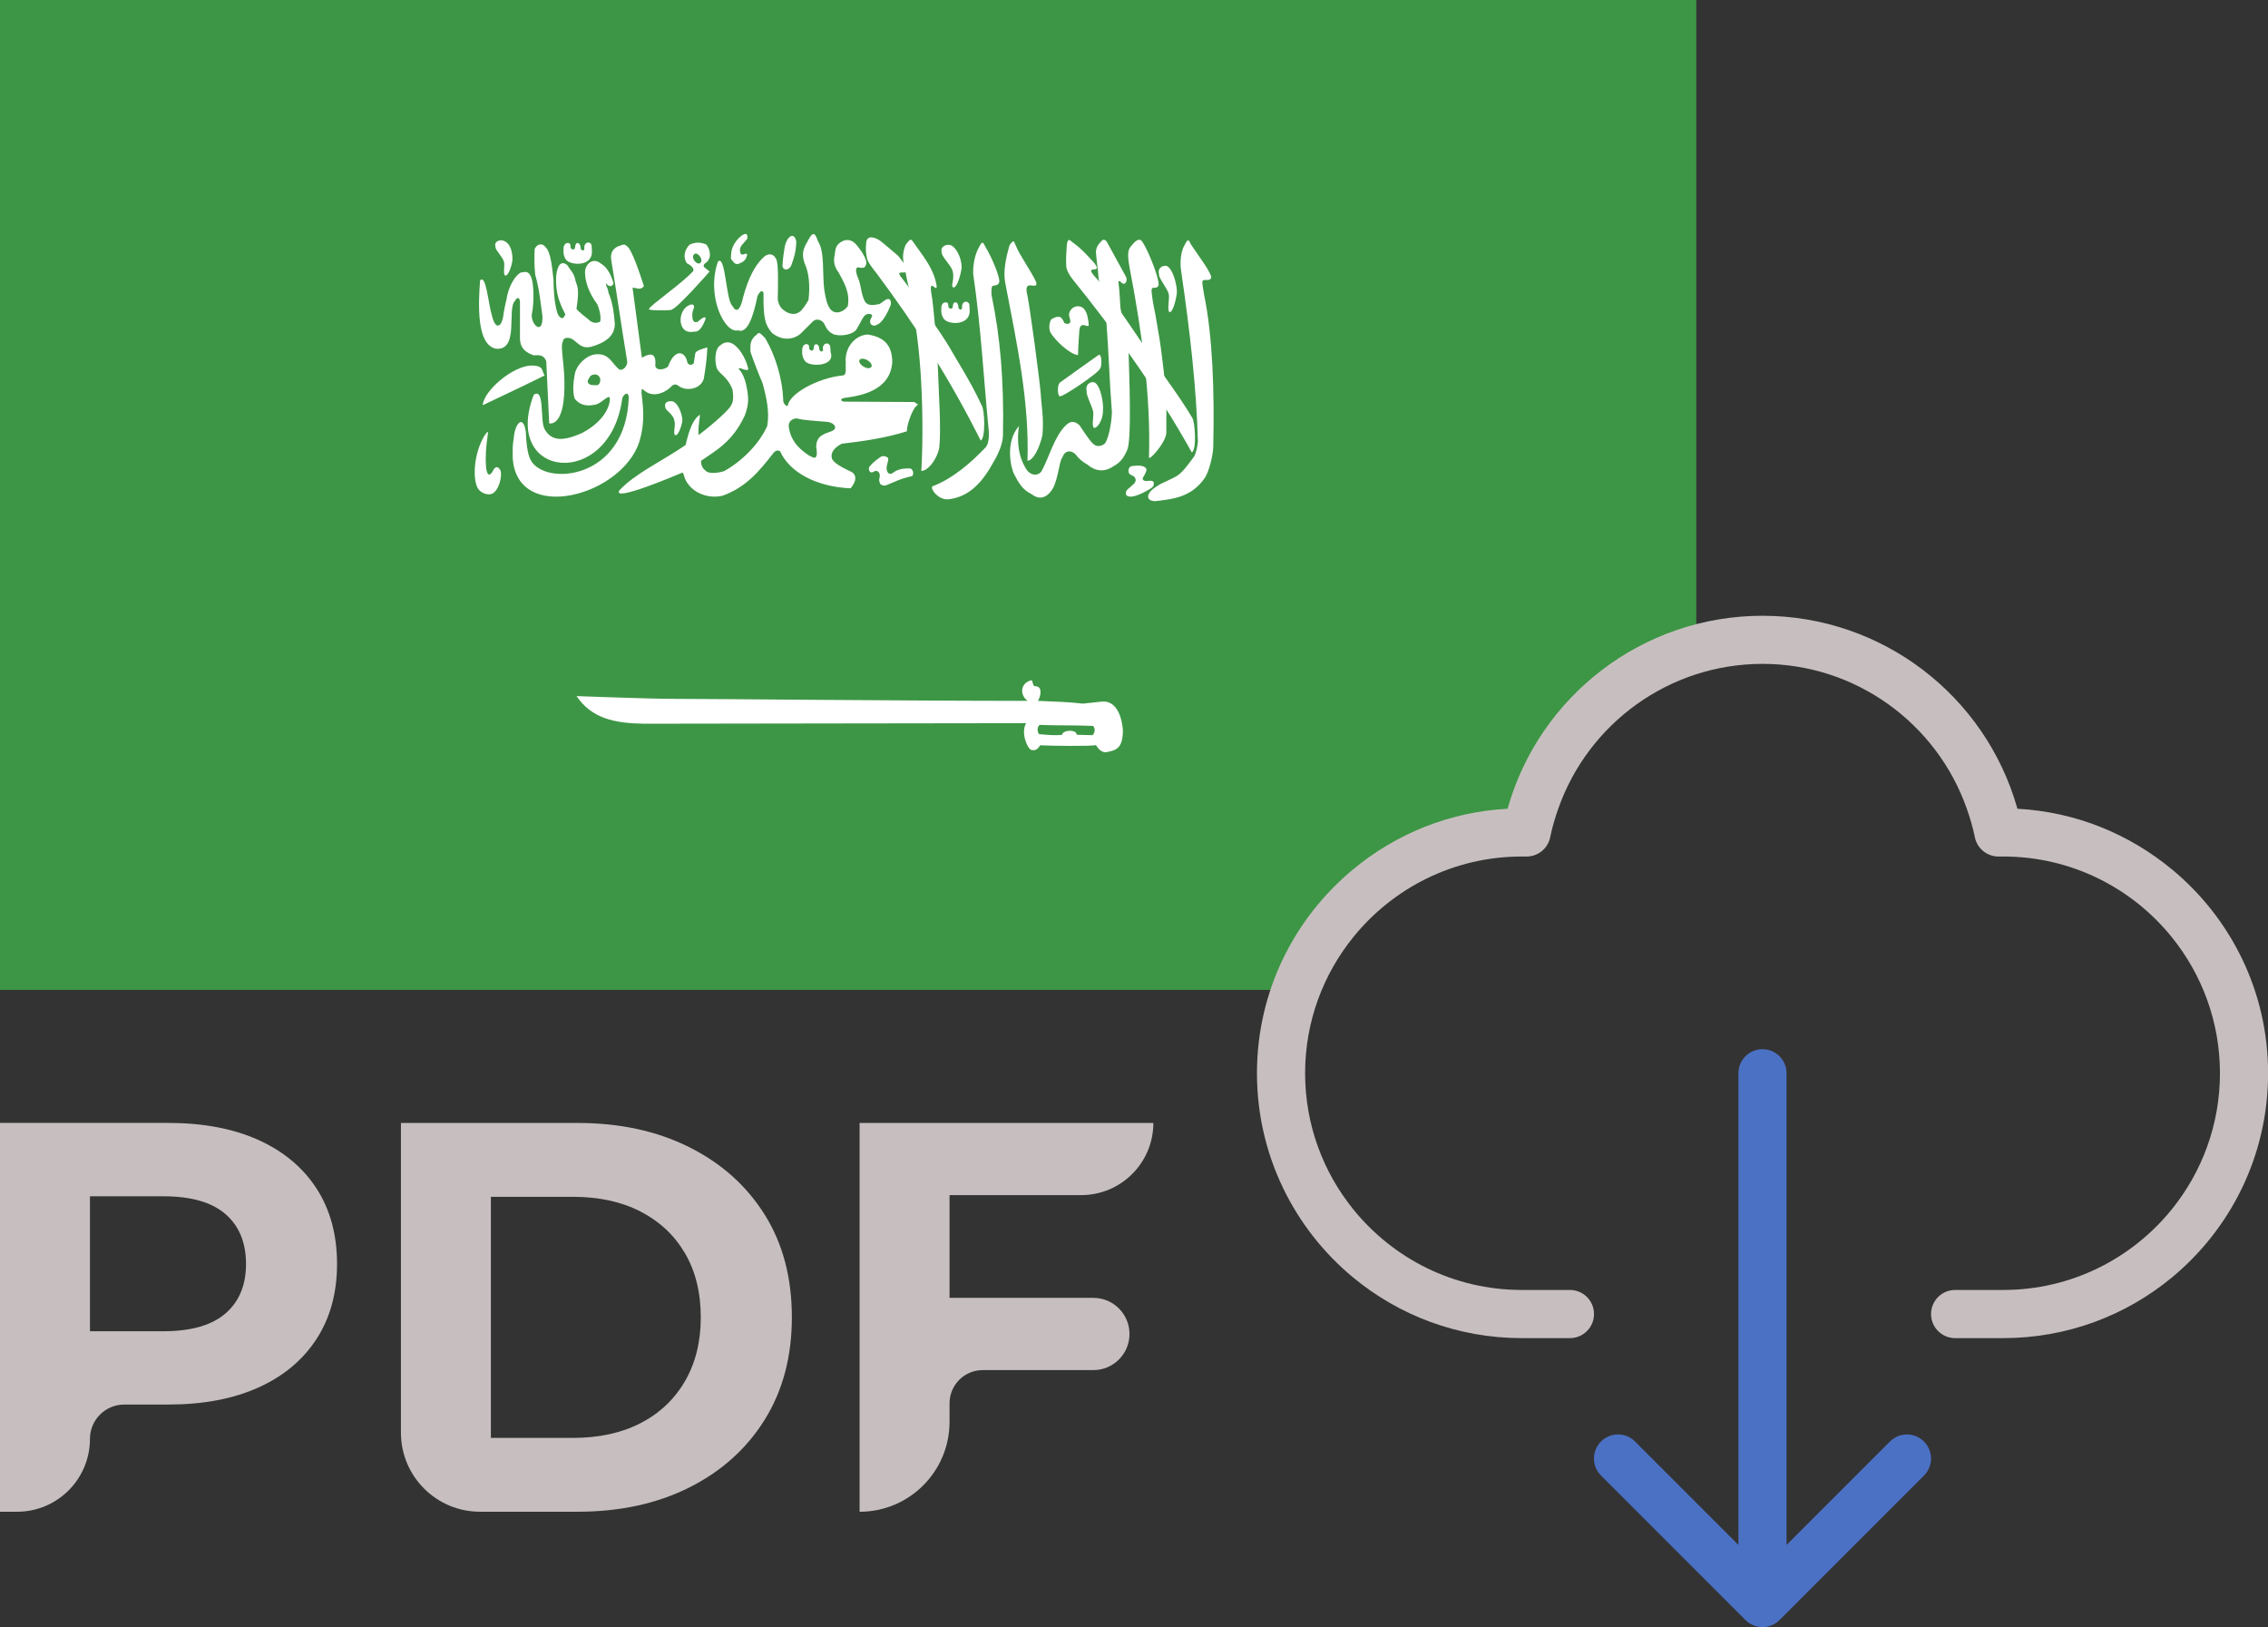
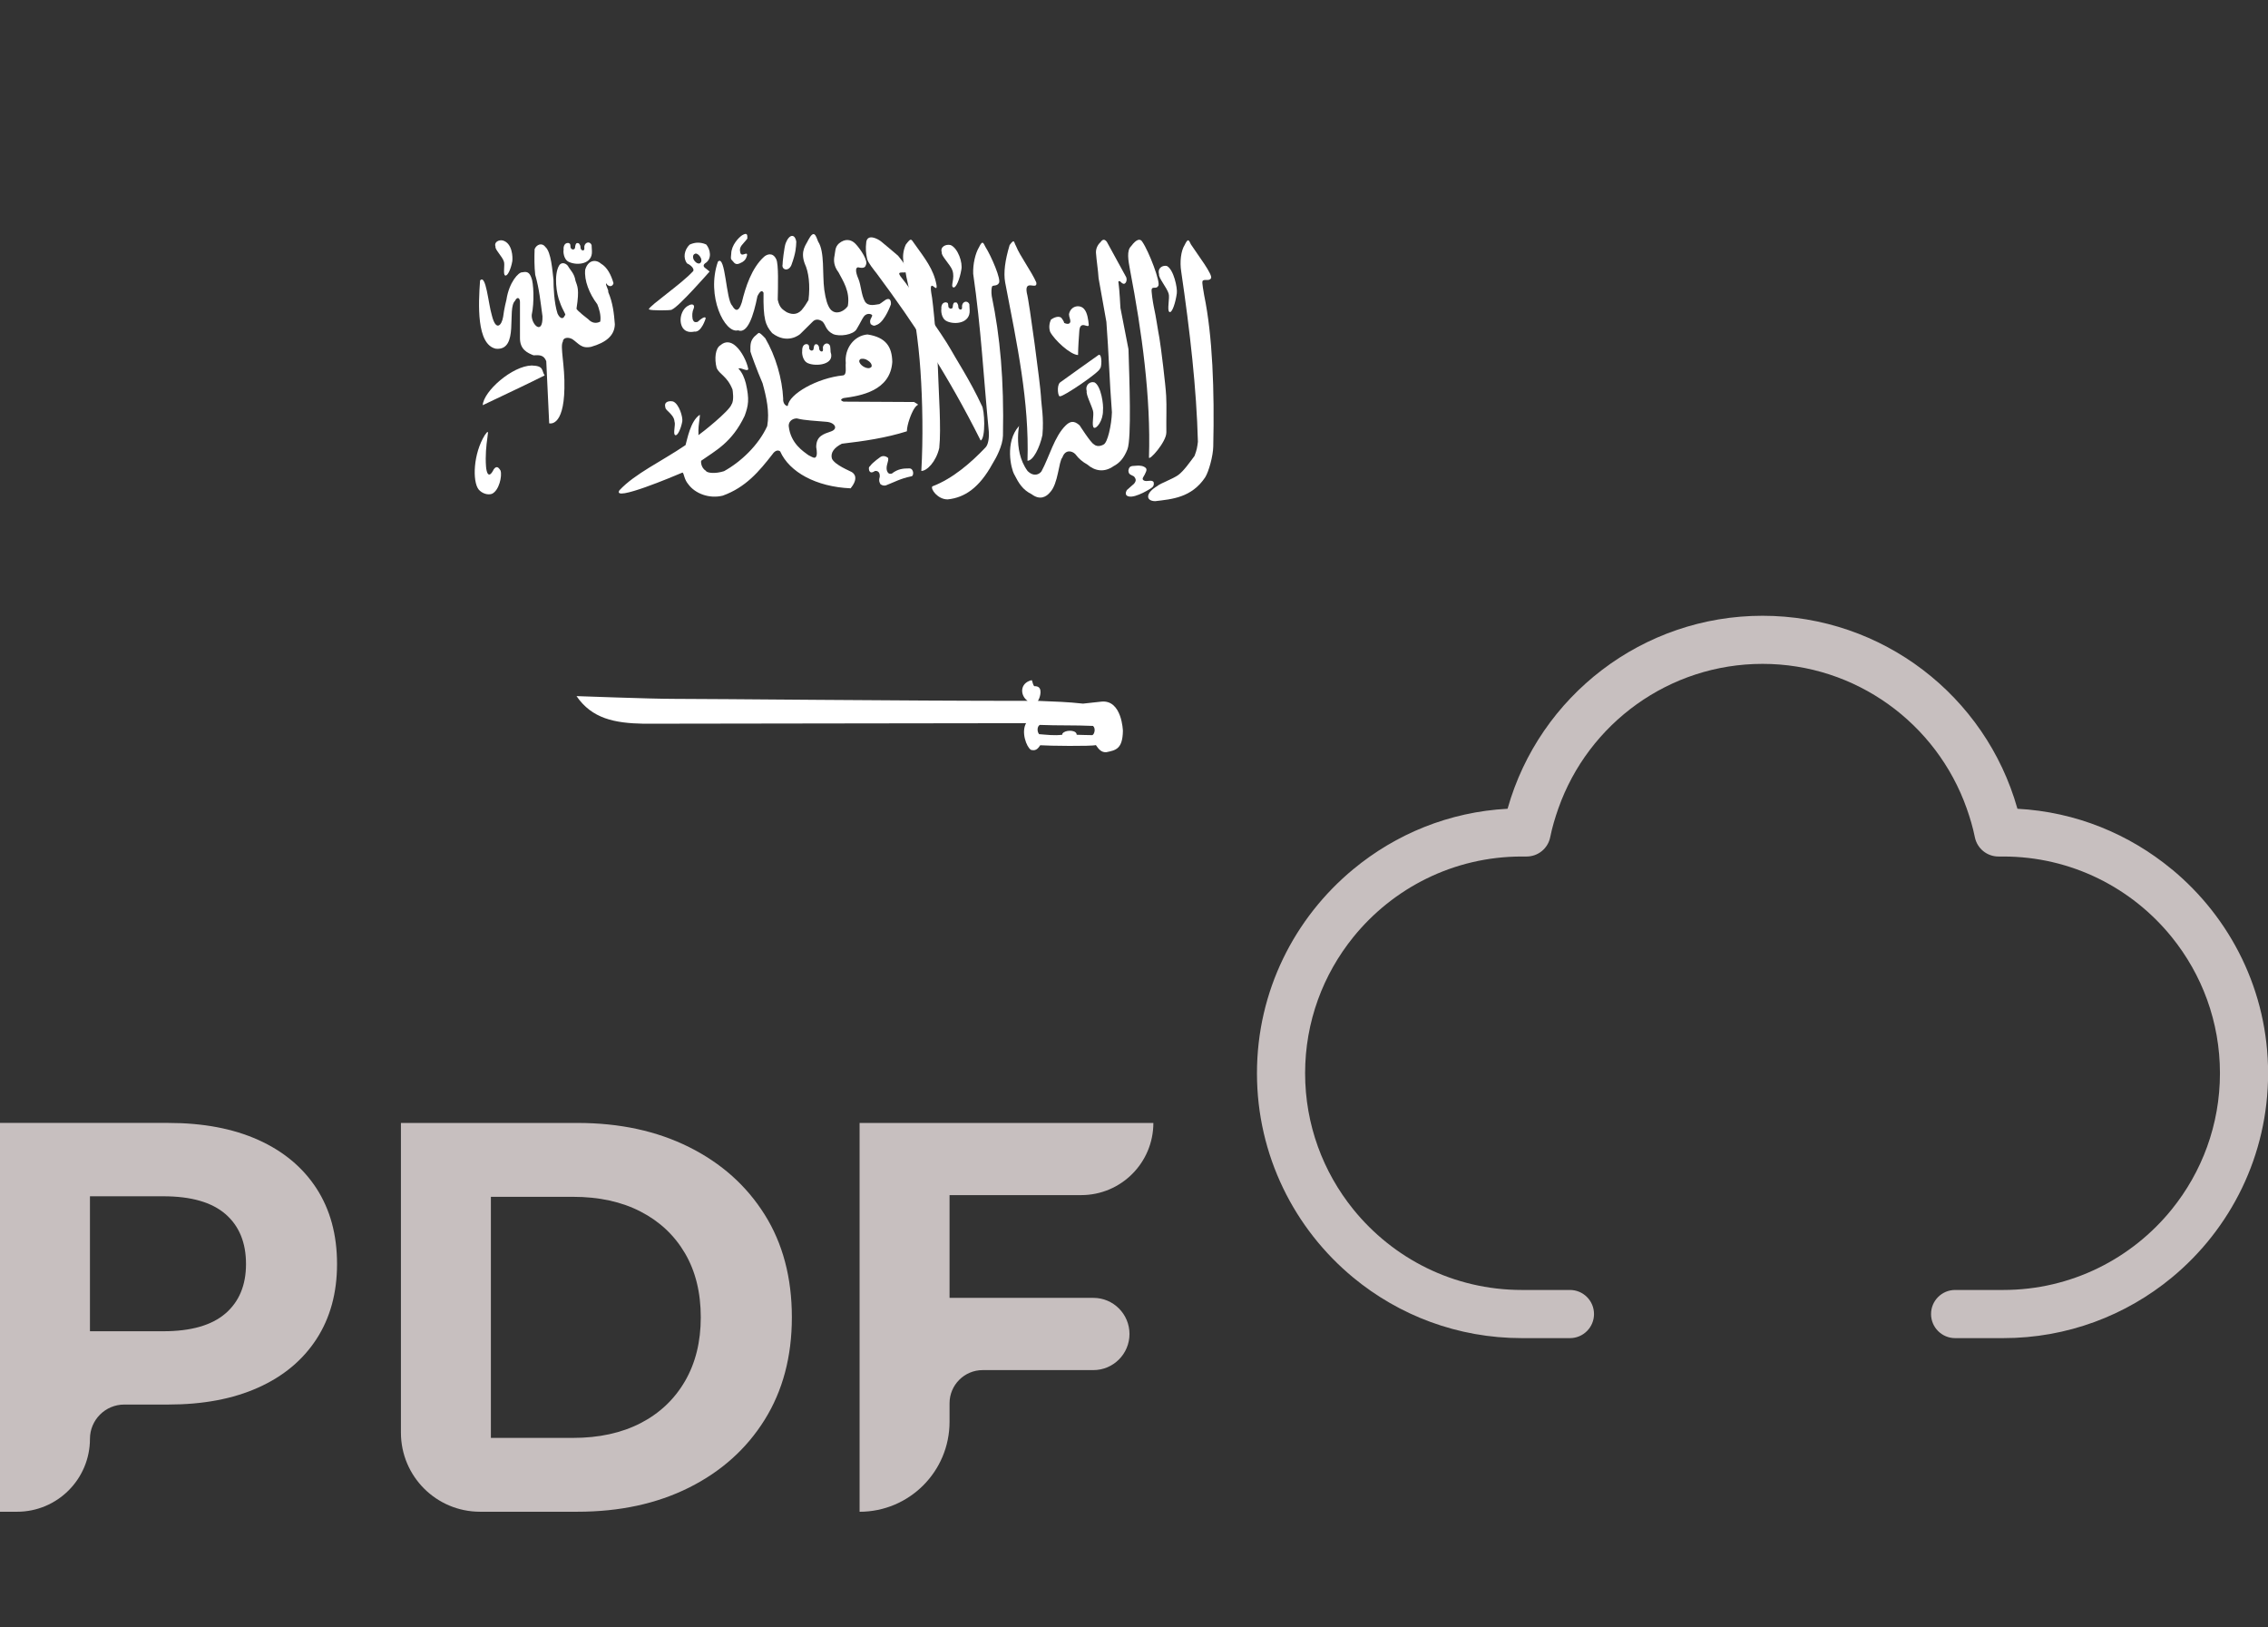
<svg xmlns="http://www.w3.org/2000/svg" id="Capa_2" width="83.655" height="60" viewBox="0 0 83.655 60">
  <rect x="0" y="0" width="83.655" height="60" fill="#333333" stroke="none" />
  <defs>
    <style>.cls-1{fill:none;}.cls-2{clip-path:url(#clippath);}.cls-3{fill:#fff;}.cls-4{fill:#c7bfbf;}.cls-5{fill:#3d9645;}.cls-6{fill:#4b71c4;}.cls-7{clip-path:url(#clippath-1);}</style>
    <clipPath id="clippath">
      <rect class="cls-1" x="0" width="62.566" height="36.504" />
    </clipPath>
    <clipPath id="clippath-1">
      <rect class="cls-1" x="0" width="62.566" height="36.504" />
    </clipPath>
  </defs>
  <g id="Flags">
    <g id="_ÁRABE">
      <g class="cls-2">
-         <path class="cls-5" d="M50.515,33.006c1.56-1.193,3.553-1.571,5.294-2.42,.208-.101,.41-.189,.613-.28,1.126-2.237,3.29-4.151,5.074-5.506,.327-.249,.69-.414,1.071-.51V0H0V36.504H48.469c.079-1.352,.882-2.608,2.046-3.498Z" />
        <g class="cls-7">
          <path class="cls-3" d="M17.707,10.347c-.061,.854-.14,2.359,.584,2.513,.876,.08,.393-1.485,.708-1.768,.061-.14,.171-.14,.18,.037v1.332c-.005,.429,.278,.554,.499,.641,.23-.014,.383-.009,.471,.218,.039,.764,.073,1.529,.108,2.291,0,0,.536,.161,.561-1.287,.023-.85-.17-1.559-.056-1.727,.003-.158,.209-.174,.356-.086,.23,.16,.331,.355,.686,.278,.543-.155,.866-.411,.874-.834-.03-.391-.073-.792-.244-1.186,.025-.074-.107-.255-.079-.326,.095,.152,.241,.137,.274,0-.089-.309-.233-.591-.464-.723-.193-.168-.478-.131-.58,.226-.042,.394,.15,.883,.446,1.273,.062,.154,.148,.409,.109,.641-.156,.08-.311,.052-.442-.088,0,0-.434-.329-.434-.392,.116-.737,.028-.823-.037-1.026-.044-.278-.181-.372-.286-.557-.107-.122-.253-.122-.322,0-.191,.332-.103,1.035,.035,1.356,.097,.289,.251,.474,.181,.474-.06,.166-.182,.125-.271-.065-.128-.395-.149-.984-.149-1.246-.041-.329-.084-1.027-.299-1.209-.131-.175-.328-.088-.397,.078-.012,.321-.012,.647,.022,.946,.151,.525,.193,.994,.268,1.532,.018,.721-.415,.312-.397-.051,.102-.46,.07-1.195-.015-1.376-.071-.191-.155-.232-.33-.195-.138-.017-.49,.369-.587,1.01,0,0-.086,.328-.121,.626-.051,.326-.268,.561-.418-.051-.134-.446-.214-1.535-.434-1.283" />
          <path class="cls-3" d="M20.09,13.844c-.775,.386-1.524,.735-2.285,1.098,.031-.517,1.089-1.449,1.808-1.464,.469,.015,.35,.185,.477,.366" />
-           <path class="cls-3" d="M22.999,9.022c-.043,0-.091,.028-.145,.043-.186,.051-.365,.218-.307,.532,.221,1.339,.361,2.358,.581,3.691,.038,.161-.096,.364-.265,.349-.289-.197-.361-.597-.851-.574-.358,.006-.764,.392-.816,.763-.054,.298-.078,.621,0,.874,.252,.308,.557,.272,.816,.208,.214-.088,.394-.309,.471-.258h0c.047,.088-.007,.786-1.017,1.319-.625,.277-1.119,.349-1.386-.16-.162-.32,.013-1.529-.391-1.252-1.203,3.102,2.813,3.539,3.264,.129,.028-.094,.12-.188,.181-.166,.031,.015,.051,.051,.058,.125-.093,3.08-3.105,3.283-3.617,2.322-.131-.235-.168-.735-.18-1.041-.025-.191-.071-.297-.125-.343-.122-.088-.286,.152-.321,.568-.052,.335-.037,.431-.037,.743,.16,2.447,4.041,1.398,4.674-.618,.311-1.041-.007-1.821,.099-1.924h.012s.009-.005,.009-.005c.393,.414,.929,.051,1.048-.088,.055-.074,.179-.12,.271-.029,.297,.218,.826,.117,.935-.264,.062-.371,.116-.755,.131-1.156-.2,.057-.358,.108-.418,.174-.015,.017-.028,.037-.031,.059-.015,.103-.031,.22-.049,.331,0,0-.007,.018-.009,.028-.007,.014-.024,.02-.038,.028-.069,.046-.186,.014-.197-.088-.091-.414-.474-.48-.707,.175-.16,.132-.441,.154-.471-.028,.04-.446-.14-.505-.495-.298-.113-.874-.23-1.707-.344-2.581,.151,0,.281,.111,.42-.057-.148-.457-.457-1.39-.632-1.478h-.004c-.008-.008-.018-.023-.028-.028,0,0-.007,0-.01-.009h-.011c-.007-.006-.018-.006-.019-.014-.018,0-.035-.009-.052,0m-1.079,4.784c.075-.008,.165,.02,.212,.131,.034,.094,0,.188-.044,.234h-.003c-.031,.051-.133,.028-.209,.028-.093,0-.137-.023-.19-.094-.026-.08,.05-.161,.086-.228h.004s.007-.014,.012-.018c.031-.023,.076-.046,.131-.052" />
          <path class="cls-3" d="M25.705,8.949c-.102,.009-.195,.037-.271,.074-.198,.198-.246,.494-.091,.691,.153,.066,.306,.226,.202,.308-.43,.46-1.555,1.23-1.611,1.375h0v.009h0s.003,.006,.003,.006h.009c.058,.043,.759,.043,.839,.008v-.008h.002c.241-.088,1.387-1.399,1.387-1.399-.057-.051-.115-.088-.173-.138-.064-.051-.059-.108,0-.16,.282-.166,.195-.529,.047-.7-.123-.055-.24-.071-.344-.065m-.053,.4c.072-.006,.153,.068,.195,.154,.046,.095,.022,.189-.047,.211-.073,.015-.166-.051-.213-.143-.046-.103-.019-.198,.053-.212,.003,0,.006-.009,.012-.009" />
          <path class="cls-3" d="M17.883,16.043c-.427,.686-.465,1.704-.228,2.008,.125,.146,.331,.212,.486,.161,.268-.117,.388-.661,.321-.86-.088-.148-.159-.168-.25-.046-.188,.381-.268,.12-.285-.101-.03-.405,.009-.777,.052-1.075,.047-.3,0-.212-.095-.088" />
          <path class="cls-3" d="M36.209,14.948c-.412-.895-.986-1.773-1.169-2.11-.184-.341-1.562-2.337-1.765-2.57-.45-.534,.727,.226-.15-.838-.331-.283-.351-.297-.633-.532-.135-.102-.481-.275-.538,.014-.032,.272-.016,.417,.03,.635,.035,.145,.247,.4,.353,.538,1.399,1.879,2.64,3.774,3.835,6.161,.189-.088,.149-1.143,.037-1.298" />
          <path class="cls-3" d="M34.391,17.934c-.084,.088,.199,.491,.569,.481,.613-.065,1.156-.414,1.654-1.324,.134-.212,.371-.663,.38-1.021,.043-2.059-.105-3.662-.414-5.153-.022-.148-.009-.315,.015-.358,.04-.051,.174,0,.246-.115,.107-.111-.277-.998-.495-1.342-.078-.152-.106-.254-.235,.015-.136,.226-.228,.618-.215,.978,.293,2.022,.381,3.806,.577,5.831,.013,.195-.012,.488-.143,.595-.485,.511-1.182,1.13-1.938,1.413" />
          <path class="cls-3" d="M42.693,17.92c-.444,.255-.444,.555-.084,.561,.615-.074,1.341-.125,1.845-.88,.132-.212,.291-.787,.297-1.136,.047-2.062-.025-4.078-.334-5.572-.021-.138-.089-.474-.062-.524,.042-.097,.241,.014,.308-.102,.109-.103-.514-.91-.736-1.255-.074-.152-.102-.252-.231,.023-.139,.218-.183,.621-.128,.97,.324,2.207,.567,4.34,.617,6.288-.025,.191-.037,.292-.125,.52-.189,.254-.405,.561-.601,.704-.204,.146-.631,.294-.768,.401" />
          <path class="cls-3" d="M43.021,15.946c-.007-.515,.015-.961-.007-1.347-.017-.377-.195-1.827-.249-2.133-.061-.312-.122-.778-.206-1.149-.031-.148-.105-.612-.077-.658,.033-.1,.175,.009,.239-.115,.104-.109-.348-1.282-.581-1.618-.08-.151-.232-.102-.415,.148-.176,.16-.11,.524-.045,.874,.442,2.301,.771,4.712,.7,6.91-.026,.185,.647-.561,.64-.91" />
          <path class="cls-3" d="M39.766,13.092c-.278-.005-.861-.538-1.03-.851-.065-.181-.018-.36,.031-.46,.104-.065,.262-.145,.378-.065,0,0,.125,.165,.101,.189,.151,.072,.216,.029,.232-.037,.009-.101-.048-.166-.048-.283,.065-.329,.434-.371,.574-.168,.102,.123,.141,.386,.155,.567-.003,.094-.151-.017-.235,.006-.088,.023-.105,.117-.113,.205-.018,.241-.044,.612-.047,.895" />
          <path class="cls-3" d="M34.644,16.521c.078-.703-.025-2.133-.034-2.547-.025-.975-.188-2.86-.261-3.177-.088-.595,.242,.066,.195-.283-.106-.591-.434-.99-.822-1.535-.123-.177-.118-.212-.313,.043-.211,.48-.028,.814,.025,1.195,.279,1.224,.443,2.35,.518,3.465,.077,1.115,.1,2.505,.031,3.685,.209,0,.545-.343,.661-.846" />
-           <path class="cls-3" d="M43.968,15.394c-.487-.823-1.228-1.782-1.424-2.111-.199-.329-1.868-2.774-2.077-2.993-.612-.632,.28-.105-.115-.604-.337-.365-.437-.481-.723-.7-.141-.088-.231-.271-.278,.028-.019,.271-.04,.577-.022,.803,0,.131,.128,.355,.244,.494,1.472,1.821,3.092,4.041,4.387,6.373,.186-.088,.122-1.143,.009-1.289" />
          <path class="cls-3" d="M38.045,25.085h-.005c-.431,.111-.418,.561-.138,.76-4.571,0-11.585-.074-13.083-.074-.845,0-3.505-.101-3.554-.101,.568,.827,1.396,.998,2.475,1.018,2.032,0,11.434-.02,14.107-.02-.19,.335,.018,.874,.169,.975,.003,0,.007,.006,.01,.006,.006,.008,.009,.008,.018,.008h.007c.178,.043,.256-.088,.318-.175,.283,.023,1.901,.043,2.052-.006h0c.1,.145,.202,.281,.392,.261,.333-.071,.595-.108,.605-.786,0,0-.034-1.152-.791-1.078-.181,.023-.68,.074-.68,.074-.583-.065-1.013-.074-1.665-.102,.061-.074,.165-.386,.035-.497-.032-.028-.084-.045-.156-.045h-.013s-.011-.006-.015-.015v-.005c-.034-.037-.054-.162-.074-.198h-.014m.309,1.647h.003c.664,.028,1.289,.006,1.959,.037,.106,.094,.052,.298-.017,.335l-.009,.005h-.018c-.217-.005-.34-.005-.558-.014,0-.014-.007-.022-.007-.037-.053-.152-.423-.138-.511-.014h-.005l-.003,.009s-.002,.005-.005,.014v.014c-.005,.006-.005,.014-.005,.014-.294,.037-.555,0-.852-.022-.082-.103-.072-.291,.028-.341" />
          <path class="cls-3" d="M26.481,9.648c-.444,1.269,.256,2.667,.74,2.533,.351,.14,.572-.529,.717-1.26,.102-.203,.174-.226,.225-.125-.014,.977,.068,1.195,.318,1.487,.56,.431,1.022,.058,1.054,.015,.036-.031,.435-.431,.435-.431,.093-.101,.222-.109,.362-.014,.13,.114,.112,.326,.398,.466,.235,.102,.746,.031,.866-.181,.161-.271,.195-.366,.268-.468,.117-.154,.308-.086,.308-.035-.016,.086-.125,.168-.055,.318,.139,.105,.17,.037,.251,.014,.283-.137,.495-.749,.495-.749,.009-.232-.117-.212-.204-.158-.105,.066-.112,.088-.222,.154-.137,.014-.406,.108-.534-.097-.139-.248-.139-.597-.245-.846,0,0-.178-.386-.01-.414,.081,.014,.26,.065,.291-.088,.09-.146-.188-.568-.378-.772-.168-.181-.397-.203-.616-.02-.153,.137-.132,.305-.163,.451-.038,.174-.028,.386,.147,.614,.155,.303,.437,.698,.343,1.243,0,0-.166,.263-.452,.232-.116-.028-.312-.077-.417-.837-.075-.583,.021-1.398-.225-1.77-.09-.232-.151-.46-.368-.055-.062,.152-.305,.385-.128,.864,.146,.306,.208,.794,.139,1.347-.101,.162-.124,.212-.258,.374-.19,.195-.392,.145-.548,.071-.149-.101-.262-.154-.328-.458,.009-.503,.035-1.319-.055-1.493-.131-.277-.355-.175-.447-.094-.46,.415-.687,1.121-.822,1.682-.128,.406-.263,.292-.356,.121-.23-.209-.246-1.899-.524-1.622" />
          <path class="cls-3" d="M27.982,12.278c0,.006-.005,.006-.012,.006l-.004,.008c-.029,.014-.067,.063-.144,.123-.133,.152-.15,.255-.143,.547,.005,.037,.243,.7,.449,1.172,.137,.495,.265,1.049,.171,1.579-.318,.7-.969,1.318-1.593,1.662-.321,.101-.592,.071-.664,0v-.009c-.188-.115-.191-.335-.181-.377h.004c.524-.372,1.131-.664,1.602-1.655,.137-.378,.181-.603,.044-1.196-.056-.209-.128-.391-.272-.544l.004-.006c.089-.045,.321,.131,.358,.023-.056-.286-.246-.658-.459-.847-.189-.174-.391-.188-.566-.035-.191,.109-.231,.497-.143,.837,.105,.248,.386,.294,.587,.801v.008c.004,.029,.065,.386-.035,.534-.081,.252-1.126,1.075-1.199,1.119l-.009,.006v.009h-.012l-.004-.009c0-.02,.007-.078,0-.166-.003-.146,.058-.495,.055-.56h-.005v-.009h-.003c-.343,.225-.459,.911-.522,1.115-.875,.597-1.865,1.05-2.437,1.665-.298,.46,2.051-.537,2.323-.652,.005,0,.008,0,.012,.005,.051,.052,.051,.248,.209,.432,.246,.334,.763,.538,1.266,.414,.847-.306,1.335-.887,1.835-1.529,.069-.103,.181-.181,.283-.103,.34,.764,1.325,1.306,2.597,1.362,.293-.357,.154-.54,.035-.604-.038-.028-.634-.263-.725-.497-.056-.212,.082-.4,.368-.544,.814-.095,1.621-.212,2.398-.458,.006-.261,.161-.657,.263-.823,.073-.118,.118-.134,.136-.146l.003-.008h.005v-.006s0-.009-.005-.014l-.135-.083-2.604-.014c-.031-.008-.056-.028-.073-.037h-.002v-.008h-.003l-.005-.006h-.004v-.006h0v-.008h0v-.009h0l.004-.005c.014-.023,.046-.037,.082-.052,.627-.082,1.729-.263,1.8-1.332-.009-.557-.233-.911-.916-1.014-.499,.043-.853,.524-.799,1.055-.022,.138,.051,.423-.095,.454-.959,.094-2.004,.692-2.042,1.12h-.012l-.009,.009h-.012l-.011-.009c-.061-.015-.142-.115-.128-.263-.036-.74-.28-1.576-.66-2.225-.131-.14-.191-.191-.231-.197h-.018m3.809,.953c.061-.006,.134,.006,.203,.051,.106,.057,.168,.145,.161,.218v.014h-.004l-.005,.009v.005s-.009,.009-.016,.015c-.051,.051-.162,.045-.272-.02-.102-.06-.167-.152-.161-.212v-.009c.003-.014,.007-.02,.011-.02q.003-.008,.007-.017h0s.005-.005,.012-.014c.013-.014,.04-.02,.062-.02m-2.423,2.199h.031c.29,.078,.718,.088,1.09,.125,.302,.022,.452,.254,.17,.354-.279,.097-.548,.171-.548,.577,.035,.197,.029,.306-.003,.351,0,0-.008,.014-.011,.014v.006h-.005v.009h-.008s-.009,.005-.013,.005c-.003,.009-.01,.009-.01,.009-.07,.008-.166-.065-.241-.097-.168-.128-.654-.42-.723-1.069-.009-.145,.1-.269,.271-.283" />
          <path class="cls-3" d="M20.992,9.662c.302,.137,.866,.082,.841-.401,0-.04-.009-.188-.012-.225-.059-.145-.23-.115-.266,.037-.012,.043,.018,.125-.024,.152-.028,.023-.122,.008-.121-.125,0-.042-.029-.092-.049-.115-.017-.014-.03-.023-.068-.023-.04,.009-.04,.017-.058,.051-.014,.037-.023,.074-.023,.111-.007,.051-.028,.065-.062,.074-.035,0-.028,.006-.062-.014-.016-.023-.044-.028-.044-.068,0-.029-.007-.094-.015-.117-.017-.02-.043-.037-.073-.041-.167,0-.178,.189-.167,.263-.014,.012-.02,.349,.202,.441" />
          <path class="cls-3" d="M29.793,13.39c.301,.138,1.015,.06,.844-.408,0-.043-.011-.191-.018-.224-.06-.145-.226-.108-.265,.034-.009,.054,.023,.134-.021,.162-.025,.023-.122,0-.12-.129,0-.045-.029-.088-.049-.109-.018-.014-.029-.023-.068-.023-.04,.009-.04,.014-.063,.051-.007,.029-.022,.066-.022,.109-.005,.051-.024,.065-.059,.074-.037,0-.027,.008-.061-.014-.019-.023-.043-.032-.043-.066,0-.037-.005-.094-.02-.117-.015-.023-.042-.037-.072-.042-.162,0-.171,.188-.167,.26-.009,.006-.016,.341,.206,.443" />
          <path class="cls-3" d="M34.927,11.847c.299,.138,.863,.071,.839-.406,0-.037-.009-.185-.012-.226-.063-.14-.234-.111-.266,.041-.014,.046,.016,.125-.027,.148-.022,.028-.12,.014-.116-.125,0-.037-.03-.088-.05-.117-.016-.008-.028-.008-.065-.008-.04,0-.04,.008-.065,.045-.01,.035-.023,.071-.023,.117-.003,.042-.022,.057-.059,.065-.037,0-.031,.009-.058-.014-.02-.014-.044-.031-.044-.065,0-.037-.011-.097-.02-.125-.018-.015-.043-.023-.073-.029-.164,0-.176,.188-.166,.255-.01,.014-.018,.349,.206,.443" />
          <path class="cls-3" d="M37.583,15.714c-.523,.591-.293,1.566-.174,1.778,.174,.341,.313,.568,.646,.735,.309,.234,.546,.088,.677-.074,.305-.32,.314-1.129,.455-1.287,.105-.298,.354-.248,.479-.117,.124,.168,.264,.283,.439,.38,.285,.248,.63,.298,.966,.063,.232-.123,.384-.298,.515-.624,.154-.409,.071-2.587,.038-3.688-.014-.088-.297-1.512-.297-1.525,0-.017-.04-.732-.068-.897-.009-.074-.025-.097,.049-.088,.076,.074,.083,.078,.132,.094,.077,.017,.146-.117,.1-.241-.237-.437-.478-.88-.717-1.31-.054-.065-.131-.125-.224,.009-.085,.078-.178,.212-.175,.391,.022,.314,.078,.635,.097,.947,.097,.534,.192,1.072,.288,1.61,.088,1.144,.114,2.193,.204,3.334-.015,.481-.162,1.129-.309,1.189,0,0-.209,.129-.355-.009-.108-.041-.527-.698-.527-.698-.214-.195-.358-.145-.511,0-.422,.409-.608,1.166-.895,1.692-.078,.115-.284,.217-.514-.009-.589-.8-.244-1.945-.318-1.653" />
          <path class="cls-3" d="M35.062,9.036c.268,.111,.458,.649,.395,.92-.055,.326-.195,.689-.299,.64-.109-.045,.075-.328-.029-.626-.065-.198-.428-.548-.39-.658-.077-.215,.157-.318,.322-.275" />
          <path class="cls-3" d="M38.45,16.043c.057-.649-.038-1.058-.056-1.444-.017-.377-.432-3.503-.519-3.792-.102-.548,.407-.074,.348-.394-.175-.401-.611-.99-.747-1.339-.088-.152-.051-.286-.236-.037-.168,.561-.229,1.012-.166,1.37,.442,2.299,.894,4.397,.825,6.584,.207,0,.448-.474,.551-.947" />
          <path class="cls-3" d="M43.04,9.808c.252,.131,.394,.809,.367,1.006-.047,.355-.177,.741-.271,.691-.101-.043,.019-.531-.03-.675-.058-.212-.389-.598-.354-.715-.068-.242,.145-.343,.288-.306" />
          <path class="cls-3" d="M24.822,14.803c.231,.088,.371,.591,.344,.737-.047,.261-.171,.54-.258,.507-.098-.034,.021-.391-.029-.501-.018-.269-.344-.409-.337-.524-.062-.211,.132-.248,.281-.218" />
          <path class="cls-3" d="M18.552,8.87c.346,.102,.365,.612,.344,.764-.047,.269-.171,.56-.262,.524-.091-.028-.002-.401-.049-.515-.048-.171-.341-.455-.307-.543-.068-.18,.131-.268,.274-.231" />
          <path class="cls-3" d="M25.387,11.271c-.268,.14-.368,.571-.202,.823,.151,.212,.399,.134,.43,.134,.26,.037,.414-.487,.414-.487,0,0,.008-.148-.298,.129-.131,.031-.147-.022-.182-.095-.025-.137-.022-.269,.04-.406,.047-.132-.053-.189-.202-.097" />
          <path class="cls-3" d="M27.376,8.673c-.131,.088-.398,.363-.405,.684-.01,.175-.044,.175,.074,.291,.088,.123,.172,.109,.341,.014,.096-.065,.13-.115,.165-.232,.041-.205-.213,.094-.248-.132-.055-.211,.107-.289,.263-.501,.004-.137,0-.234-.191-.123" />
          <path class="cls-3" d="M28.984,8.958c-.059,.129-.128,.79-.118,.79-.047,.198,.209,.286,.323,.031,.172-.468,.172-.663,.182-.867-.05-.298-.255-.285-.387,.046" />
          <path class="cls-3" d="M39.098,14.105c.036-.031,1.426-1.018,1.426-1.018,.141-.054,.111,.508,.047,.501,.025,.114-1.372,1.061-1.473,1.024-.068,.046-.136-.383,0-.508" />
          <path class="cls-3" d="M40.367,14.099c.247,.123,.344,.837,.316,1.034,.009,.377-.237,.686-.331,.64-.102-.051,.011-.474-.037-.626-.057-.211-.266-.604-.231-.721-.069-.24,.133-.372,.283-.326" />
          <path class="cls-3" d="M32.094,17.185c.095-.14,.396-.343,.396-.343,.143-.074,.28,.051,.27,.051,.023,.131-.086,.263-.051,.446,.027,.071,.051,.158,.186,.125,.224-.177,.425-.191,.646-.191,.173,0,.175,.292,.071,.292-.408,.086-.594,.201-.883,.312-.139,.078-.255-.023-.255-.023,0-.022-.081-.088-.025-.268,.012-.146-.047-.228-.171-.22-.093,.06-.174,.088-.218-.014-.017-.08-.024-.125,.035-.168" />
          <path class="cls-3" d="M41.83,17.571c.059,.08,.101,.145-.003,.269-.1,.094-.165,.138-.265,.234-.044,.078-.074,.198,.065,.231,.258,.074,.861-.312,.861-.326,.102-.065,.068-.212,.056-.212-.056-.065-.181-.028-.268-.028-.043,0-.175-.029-.112-.137,.053-.083,.072-.125,.109-.212,.038-.097,.007-.154-.144-.205-.146-.029-.205-.008-.371,0-.089,.02-.121,.066-.137,.168,.006,.162,.106,.152,.209,.218" />
        </g>
      </g>
      <g>
        <path class="cls-4" d="M80.104,32.054c-1.564-1.293-3.532-2.116-5.691-2.23-.001-.005-.003-.009-.004-.014-1.172-4.149-4.981-7.103-9.399-7.103s-8.227,2.955-9.399,7.103c-.001,.005-.003,.009-.005,.014-2.159,.114-4.128,.936-5.691,2.23-2.166,1.791-3.552,4.493-3.552,7.523s1.383,5.743,3.552,7.535c1.689,1.395,3.854,2.233,6.216,2.233h1.776c.491,0,.888-.398,.888-.888s-.397-.888-.888-.888h-1.776c-2.512,0-4.751-1.161-6.216-2.974-1.109-1.372-1.776-3.116-1.776-5.018s.667-3.646,1.776-5.018c1.465-1.812,3.704-2.974,6.216-2.974h.178c.422,0,.786-.297,.87-.711,.074-.366,.18-.72,.302-1.065,1.107-3.135,4.091-5.328,7.53-5.328s6.422,2.193,7.53,5.328c.122,.345,.228,.698,.302,1.065,.084,.414,.448,.711,.87,.711h.178c2.512,0,4.751,1.161,6.216,2.974,1.109,1.372,1.776,3.116,1.776,5.018s-.667,3.646-1.776,5.018c-1.465,1.812-3.704,2.974-6.216,2.974h-1.776c-.49,0-.888,.397-.888,.888s.398,.888,.888,.888h1.776c2.361,0,4.527-.838,6.216-2.233,2.169-1.791,3.552-4.501,3.552-7.535s-1.386-5.732-3.552-7.523Z" />
-         <path class="cls-6" d="M69.709,53.157l-3.812,3.812v-17.391c0-.49-.397-.888-.888-.888s-.888,.397-.888,.888v17.391l-3.812-3.812c-.347-.347-.909-.347-1.255,0-.347,.347-.347,.909,0,1.256l5.328,5.328c.347,.347,.909,.347,1.256,0l5.328-5.328c.347-.347,.347-.909,0-1.256-.347-.347-.909-.347-1.255,0Z" />
        <g>
          <path class="cls-4" d="M9.524,42.034c-.928-.416-2.035-.625-3.318-.625H0v14.338H.631c1.484,0,2.687-1.203,2.687-2.687h0c0-.699,.567-1.266,1.266-1.266h1.622c1.283,0,2.389-.208,3.318-.625,.928-.416,1.646-1.014,2.151-1.792,.505-.779,.757-1.7,.757-2.765,0-1.078-.253-2.007-.757-2.786-.505-.778-1.223-1.375-2.151-1.792Zm-1.208,6.401c-.506,.437-1.27,.656-2.294,.656H3.318v-4.977h2.704c1.024,0,1.788,.219,2.294,.656,.505,.437,.758,1.051,.758,1.843,0,.778-.253,1.386-.758,1.823Z" />
          <path class="cls-4" d="M25.418,42.301c-1.188-.594-2.56-.891-4.117-.891h-6.513v11.42c0,1.611,1.306,2.917,2.917,2.917h3.596c1.557,0,2.929-.297,4.117-.891,1.187-.594,2.117-1.427,2.786-2.499,.668-1.071,1.004-2.331,1.004-3.779,0-1.461-.335-2.724-1.004-3.789-.669-1.065-1.598-1.895-2.786-2.488Zm-.154,8.633c-.389,.669-.936,1.185-1.638,1.547-.704,.362-1.533,.543-2.488,.543h-3.032v-8.89h3.032c.956,0,1.785,.181,2.488,.543,.703,.362,1.249,.874,1.638,1.536,.389,.663,.584,1.451,.584,2.366,0,.901-.195,1.687-.584,2.356Z" />
          <path class="cls-4" d="M42.541,41.41h0s-10.835,0-10.835,0v14.338h0c1.832,0,3.318-1.485,3.318-3.318v-.683c0-.675,.547-1.223,1.223-1.223h4.082c.735,0,1.332-.596,1.332-1.332h0c0-.735-.596-1.332-1.332-1.332h-5.305v-3.789h4.855c1.471,0,2.663-1.192,2.663-2.663Z" />
        </g>
      </g>
    </g>
  </g>
</svg>